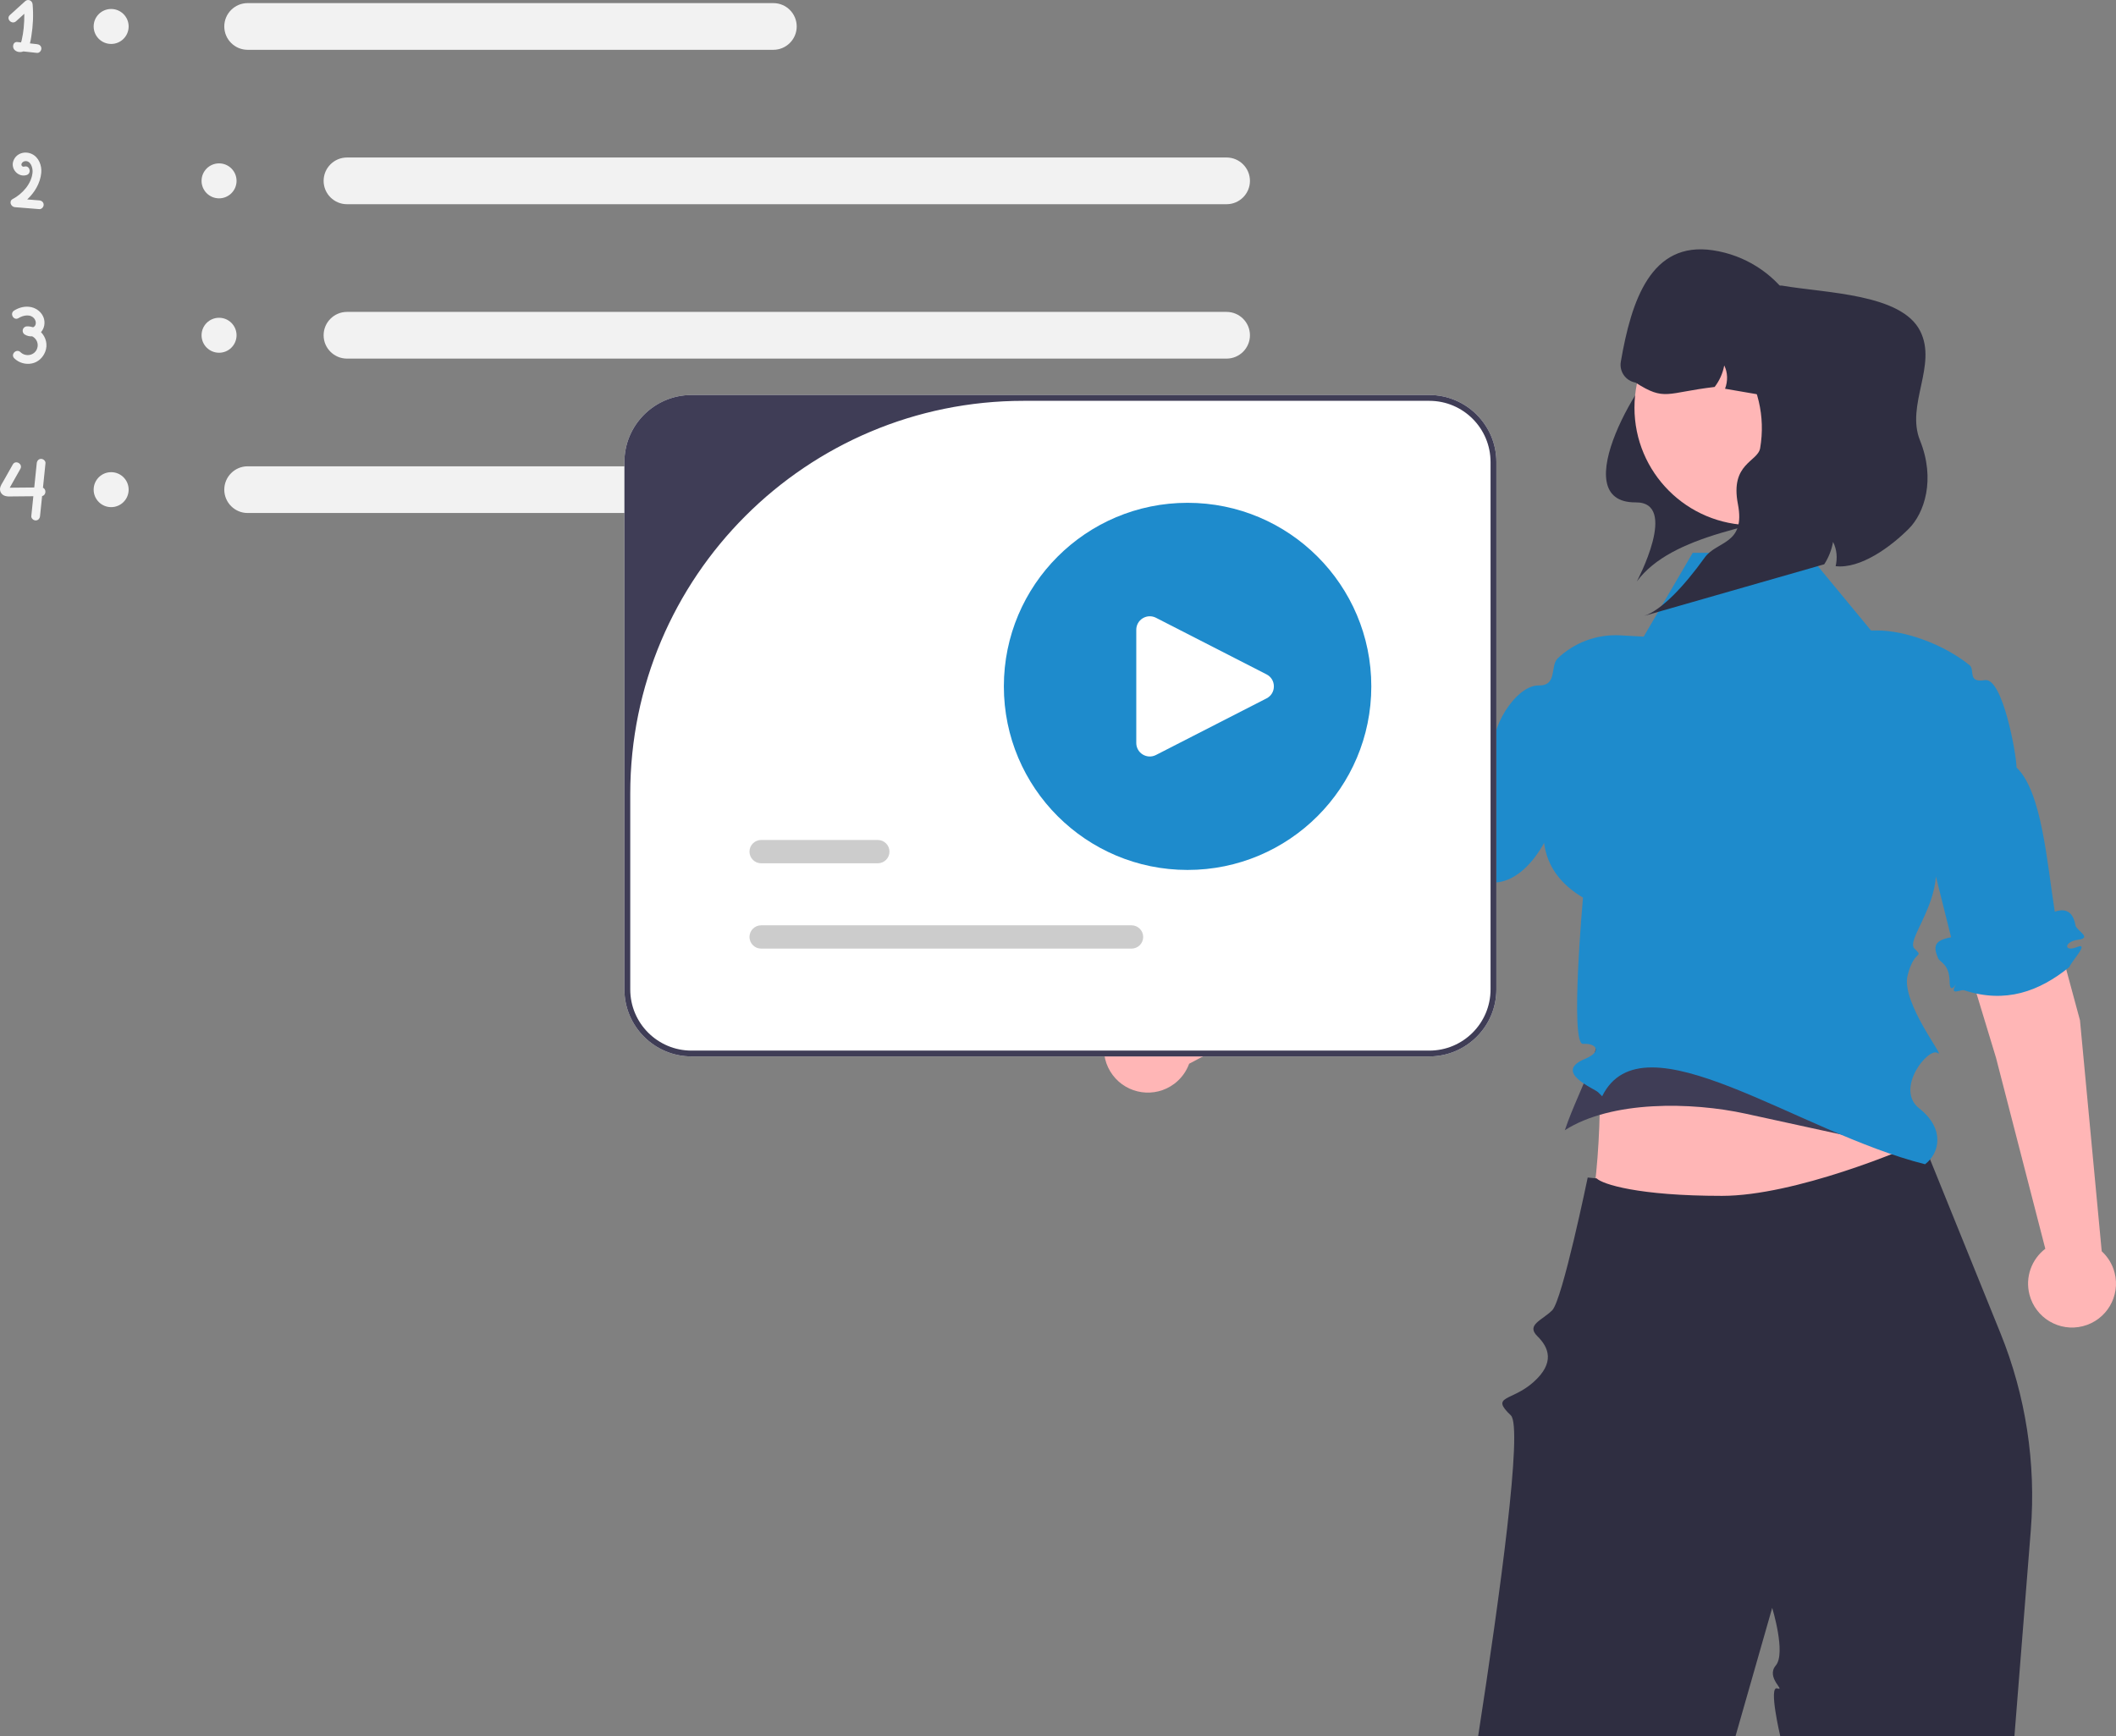
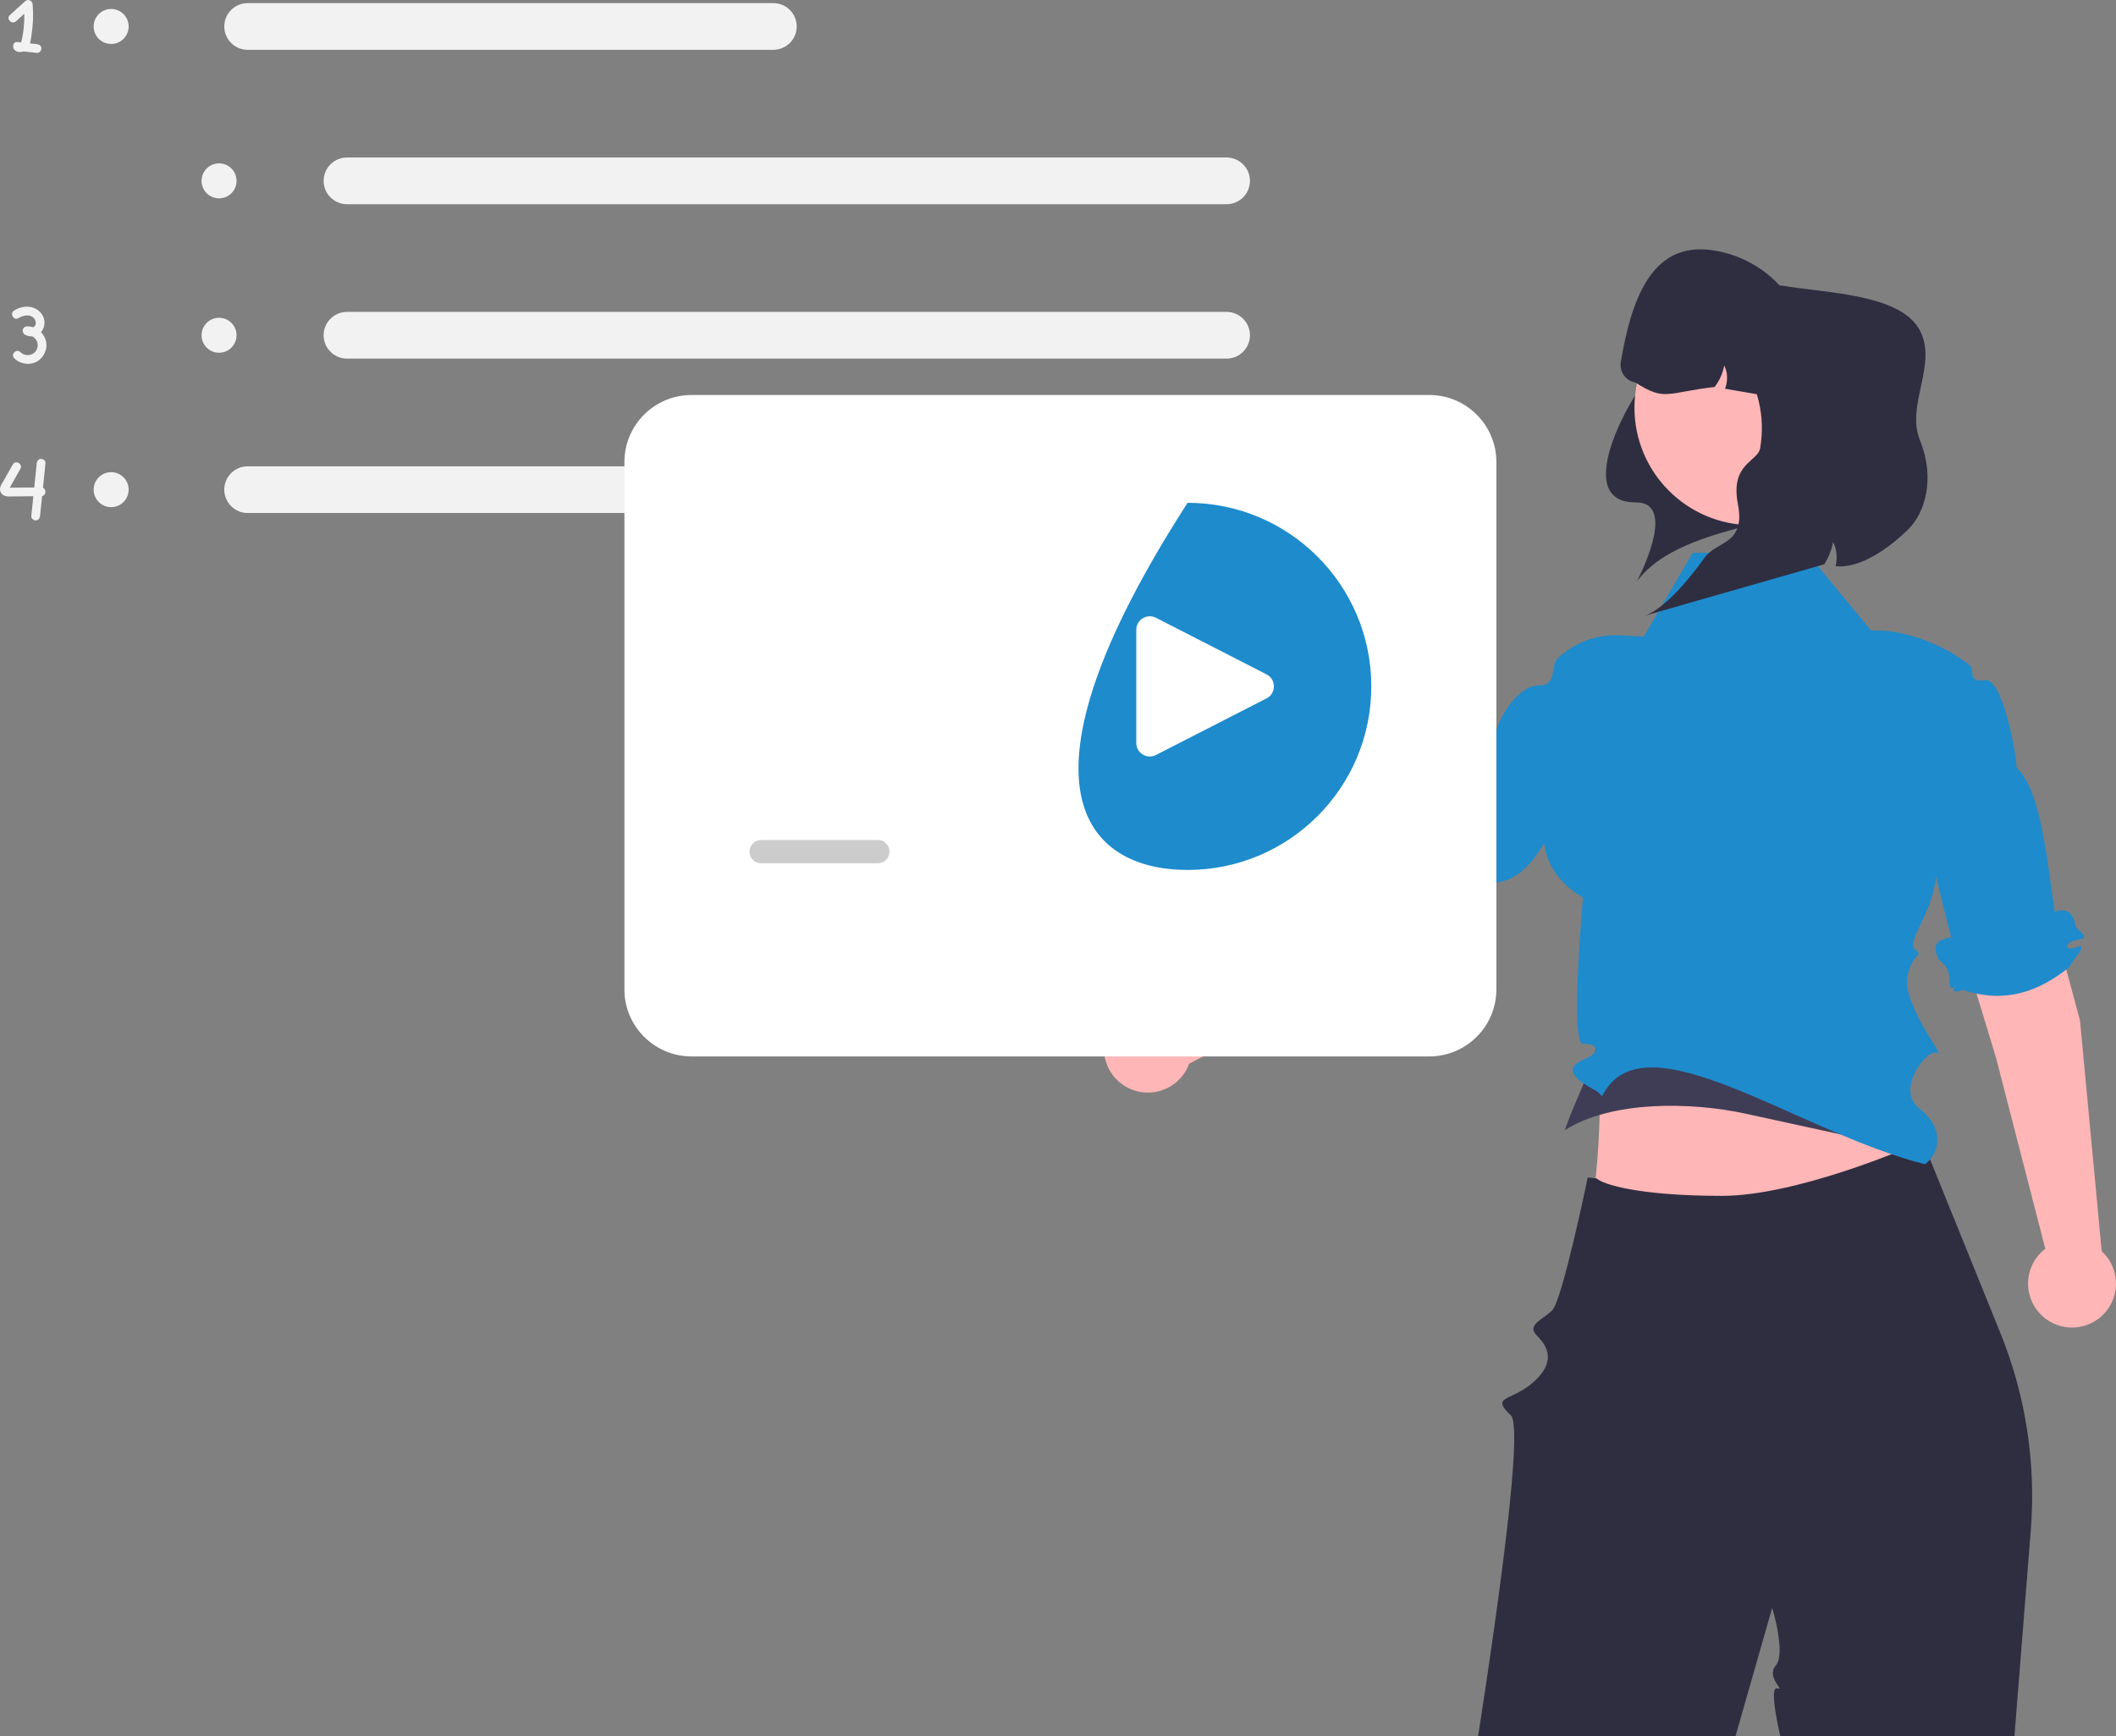
<svg xmlns="http://www.w3.org/2000/svg" width="412" height="338" viewBox="0 0 412 338" fill="none">
  <rect x="0" y="0" width="412" height="338" fill="#808080" stroke="none" />
  <g clip-path="url(#clip0_125_307)">
    <path d="M310.792 194.543C312.098 211.755 311.786 227.834 308.668 241.947L354.591 241.915L375.371 227.462C369.694 208.414 365.833 205.165 370.1 191.909L310.792 194.543Z" fill="#FFB6B6" />
    <path d="M311.36 193.629C312.666 204.871 307.804 210.835 304.686 220.053L304.686 220.053C313.776 214.24 329.345 214.537 339.889 216.838L372.823 224.024C367.146 211.583 366.401 200.567 370.667 191.909L311.36 193.629Z" fill="#3F3D56" />
    <path d="M374.329 222.108L389.509 259.592C394.429 271.743 396.45 284.871 395.411 297.938L392.227 338H346.62C346.62 338 344.303 328.19 346.04 328.736C347.778 329.282 343.744 326.635 345.761 324.271C347.778 321.907 345.059 313.055 345.059 313.055C345.059 313.055 342.151 323.193 337.927 338H287.812C292.036 310.678 296.545 277.836 294.177 275.584C290.083 271.692 294.319 272.895 298.566 269.111C302.813 265.332 301.57 262.359 299.332 260.153C297.101 257.951 300.247 257.089 302.228 255.115C304.204 253.141 309.139 229.268 309.139 229.268C309.173 229.29 310.836 229.417 310.87 229.434C312.005 230.569 318.982 232.838 335.286 232.838C349.481 232.838 371.11 223.742 373.796 222.386C374.148 222.205 374.329 222.108 374.329 222.108Z" fill="#2F2E41" />
    <path d="M48.221 0.604C45.711 0.604 43.669 2.644 43.669 5.152C43.669 7.659 45.711 9.699 48.221 9.699H150.574C153.083 9.699 155.125 7.659 155.125 5.152C155.125 2.644 153.083 0.604 150.574 0.604H48.221Z" fill="#F2F2F2" />
    <path d="M48.221 90.79C45.711 90.79 43.669 92.83 43.669 95.337C43.669 97.845 45.711 99.885 48.221 99.885H150.574C153.083 99.885 155.125 97.845 155.125 95.337C155.125 92.83 153.083 90.79 150.574 90.79H48.221Z" fill="#F2F2F2" />
    <path d="M67.562 30.666C65.053 30.666 63.011 32.706 63.011 35.214C63.011 37.721 65.053 39.761 67.562 39.761H238.822C241.332 39.761 243.374 37.721 243.374 35.214C243.374 32.706 241.332 30.666 238.822 30.666H67.562Z" fill="#F2F2F2" />
    <path d="M67.562 60.728C65.053 60.728 63.011 62.768 63.011 65.275C63.011 67.783 65.053 69.823 67.562 69.823H238.822C241.332 69.823 243.374 67.783 243.374 65.275C243.374 62.768 241.332 60.728 238.822 60.728H67.562Z" fill="#F2F2F2" />
    <path d="M21.642 8.556C23.524 8.556 25.049 7.032 25.049 5.152C25.049 3.272 23.524 1.748 21.642 1.748C19.761 1.748 18.235 3.272 18.235 5.152C18.235 7.032 19.761 8.556 21.642 8.556Z" fill="#F2F2F2" />
    <path d="M21.642 98.741C23.524 98.741 25.049 97.217 25.049 95.337C25.049 93.457 23.524 91.933 21.642 91.933C19.761 91.933 18.235 93.457 18.235 95.337C18.235 97.217 19.761 98.741 21.642 98.741Z" fill="#F2F2F2" />
    <path d="M42.652 38.617C44.534 38.617 46.059 37.093 46.059 35.214C46.059 33.334 44.534 31.81 42.652 31.81C40.77 31.81 39.245 33.334 39.245 35.214C39.245 37.093 40.77 38.617 42.652 38.617Z" fill="#F2F2F2" />
    <path d="M42.652 68.679C44.534 68.679 46.059 67.155 46.059 65.275C46.059 63.395 44.534 61.871 42.652 61.871C40.77 61.871 39.245 63.395 39.245 65.275C39.245 67.155 40.77 68.679 42.652 68.679Z" fill="#F2F2F2" />
    <path d="M7.203 8.598L5.827 8.448C5.962 7.992 6.028 7.505 6.101 7.061C6.438 5.002 6.53 2.919 6.35 0.84C6.287 0.103 5.467 -0.279 4.896 0.238L1.921 2.935C1.107 3.672 2.314 4.873 3.125 4.138C3.661 3.653 4.196 3.168 4.732 2.682C4.743 3.626 4.707 4.57 4.607 5.51C4.528 6.253 4.414 6.999 4.247 7.727C4.208 7.897 4.171 8.096 4.085 8.259C3.844 8.233 3.603 8.207 3.362 8.181C2.554 8.093 2.34 9.134 2.76 9.634C3.203 10.161 3.942 10.245 4.556 10.012L7.203 10.3C7.661 10.35 8.055 9.873 8.055 9.449C8.055 8.947 7.663 8.648 7.203 8.598V8.598ZM3.9 8.445C3.881 8.451 3.864 8.457 3.863 8.452C3.859 8.431 3.876 8.433 3.9 8.445Z" fill="#F2F2F2" />
-     <path d="M7.65 39.017C6.865 38.954 6.08 38.891 5.295 38.828C6.768 37.471 7.842 35.632 8.032 33.66C8.171 32.224 7.558 30.611 6.185 29.975C4.803 29.335 3.129 29.856 2.597 31.345C2.037 32.912 3.566 34.592 5.182 34.081C6.224 33.752 5.779 32.109 4.729 32.44C4.477 32.52 4.188 32.362 4.172 32.064C4.154 31.748 4.476 31.466 4.761 31.401C5.927 31.136 6.401 32.629 6.342 33.496C6.192 35.733 4.372 37.755 2.473 38.752C1.67 39.174 2.12 40.275 2.903 40.338C4.485 40.465 6.068 40.592 7.65 40.719C8.109 40.756 8.502 40.302 8.502 39.868C8.502 39.377 8.111 39.054 7.65 39.017V39.017Z" fill="#F2F2F2" />
    <path d="M7.981 64.668C8.653 63.936 8.832 62.811 8.506 61.881C8.138 60.83 7.188 60.053 6.11 59.806C4.945 59.539 3.748 59.845 2.749 60.465C1.819 61.042 2.674 62.515 3.608 61.935C4.553 61.349 6.065 61.059 6.773 62.172C7.017 62.556 7.065 63.156 6.743 63.513C6.657 63.609 6.554 63.672 6.447 63.718C6.069 63.598 5.668 63.532 5.247 63.544C4.394 63.569 4.1 64.677 4.817 65.13C5.261 65.41 5.772 65.518 6.274 65.482C7.124 65.926 7.604 66.933 7.203 67.934C6.678 69.246 4.977 69.531 3.985 68.563C3.2 67.797 1.995 68.999 2.781 69.766C3.688 70.652 4.978 71.015 6.218 70.763C7.424 70.518 8.354 69.624 8.8 68.503C9.356 67.105 8.932 65.641 7.981 64.668L7.981 64.668Z" fill="#F2F2F2" />
    <path d="M8.366 94.968C8.529 93.377 8.693 91.787 8.857 90.196C8.904 89.738 8.432 89.345 8.005 89.345C7.506 89.345 7.201 89.737 7.154 90.196L6.668 94.915C5.086 94.931 3.504 94.948 1.921 94.958C1.912 94.958 1.907 94.957 1.898 94.957L1.903 94.947L2.109 94.581C2.224 94.378 2.338 94.175 2.453 93.972L3.965 91.292C4.504 90.337 3.033 89.478 2.494 90.433C1.91 91.468 1.326 92.504 0.741 93.539C0.457 94.043 0.032 94.6 0.002 95.196C-0.031 95.844 0.398 96.377 1.007 96.563C1.501 96.714 2.051 96.659 2.56 96.654L4.332 96.638C5.052 96.632 5.772 96.625 6.492 96.618C6.36 97.905 6.227 99.192 6.095 100.478C6.048 100.936 6.52 101.329 6.946 101.329C7.446 101.329 7.751 100.938 7.798 100.478C7.932 99.181 8.065 97.883 8.199 96.585C8.995 96.424 9.052 95.257 8.366 94.968ZM1.537 94.947C1.458 94.956 1.473 94.901 1.537 94.947V94.947Z" fill="#F2F2F2" />
    <path d="M404.987 198.657L389.125 139.998C387.712 134.831 382.411 131.753 377.218 133.084H377.218C371.768 134.48 368.606 140.157 370.29 145.521L388.637 205.948L398.236 243.136C395.595 245.158 394.27 248.628 395.149 252.051C396.323 256.625 400.987 259.383 405.565 258.21C410.144 257.037 412.903 252.377 411.729 247.803C411.301 246.133 410.403 244.709 409.219 243.626L404.987 198.657Z" fill="#FFB6B6" />
    <path d="M271.511 186.023L319.706 148.965C323.945 145.686 324.767 139.615 321.552 135.329L321.552 135.329C318.178 130.831 311.719 130.08 307.402 133.685L258.52 173.713L227.791 196.784C224.912 195.119 221.197 195.221 218.366 197.34C214.584 200.172 213.815 205.532 216.65 209.311C219.484 213.09 224.848 213.858 228.631 211.026C230.012 209.992 230.986 208.62 231.535 207.112L271.511 186.023Z" fill="#FFB6B6" />
    <path d="M351.807 107.637H329.581L320.037 123.956L315.489 123.705C310.793 123.446 306.471 125.183 303.323 128.16C301.749 129.649 303.329 133.53 299.581 133.46C295.117 133.377 289.62 142.256 291.059 146.869V171.831C298.196 171.568 304.244 160.103 304.119 150.84C304.119 150.84 293.782 166.18 308.218 174.765C308.218 174.765 305.643 203.421 308.218 203.247C310.793 203.073 312.068 204.736 308.599 206.174C302.332 208.772 310.415 211.913 311.182 212.68C311.694 213.191 311.949 213.446 311.949 213.446C319.903 197.309 349.977 220.467 374.823 226.681C377.646 224.548 378.784 219.814 373.672 215.791C368.865 212.009 375.516 203.728 377.304 205.039C379.05 206.32 370.1 195.201 371.418 189.934C372.736 184.667 374.713 186.642 372.736 184.667C370.759 182.691 381.108 172.55 375.033 163.058L379.893 182.489C376.615 183.087 376.363 184.232 377.367 186.581C377.714 187.394 379.56 187.677 379.599 191.101C379.638 194.524 381.754 189.864 380.696 191.91C379.638 193.956 381.819 192.543 382.477 192.822C390.48 195.425 397.045 193.052 402.918 188.283C403.303 187.211 406.967 183.364 404.375 184.406C401.783 185.447 401.842 183.318 404.652 182.964C407.461 182.61 404.298 181.179 404.118 180.197C403.786 178.381 402.913 176.549 400.079 177.504C398.561 167.971 397.573 154.119 392.635 149.442C392.635 147.013 389.953 131.859 386.467 132.425C382.982 132.99 384.607 130.411 383.478 129.503C378.388 125.409 370.93 122.751 365.462 122.751H364.294L351.807 107.637H351.807Z" fill="#1E8BCC" />
    <path d="M358.369 98.062C342.255 102.283 325.539 104.027 318.708 113.2C318.708 113.2 326.942 97.749 318.491 97.816C304.293 97.929 319.97 71.756 325.25 68.605C334.049 63.352 354.861 66.933 354.861 66.933L365.273 79.935L358.369 98.062Z" fill="#2F2E41" />
    <path d="M341.141 102.253C353.788 102.253 364.04 92.01 364.04 79.374C364.04 66.738 353.788 56.495 341.141 56.495C328.494 56.495 318.242 66.738 318.242 79.374C318.242 92.01 328.494 102.253 341.141 102.253Z" fill="#FFB6B6" />
    <path d="M352.12 74.453L351.448 78.362L335.878 75.69C336.435 74.232 336.426 72.549 335.717 71.147C335.447 72.67 334.795 74.12 333.852 75.342C324.391 76.457 324.198 78.164 318.455 74.492C316.54 74.164 315.255 72.347 315.584 70.434V70.434C317.644 58.45 321.479 46.92 333.513 48.731C339.766 49.672 344.995 53.12 348.365 57.874C351.643 62.517 353.159 68.41 352.12 74.453Z" fill="#2F2E41" />
    <path d="M342.713 87.255C344.854 74.801 336.485 62.972 324.021 60.833C322.494 60.571 320.977 60.468 319.485 60.51C321.646 58.057 324.643 56.377 328.022 55.9L346.922 55.604C355.566 57.088 370.189 57.182 373.862 64.433C377.252 71.101 371.041 78.818 373.835 85.745C376.897 93.336 374.697 99.895 371.668 102.935C368.164 106.452 362.276 110.791 357.411 110.238C357.784 108.657 357.65 106.969 356.911 105.51C356.635 107.057 356.045 108.55 355.192 109.868L320.172 119.903C323.516 118.788 327.897 114.157 331.916 108.561C334.295 105.248 339.921 106.075 338.381 98.137C336.842 90.199 342.25 89.948 342.713 87.255Z" fill="#2F2E41" />
    <path d="M278.295 205.69H134.638C127.437 205.69 121.578 199.837 121.578 192.642V89.957C121.578 82.762 127.437 76.908 134.638 76.908H278.295C285.496 76.908 291.355 82.762 291.355 89.957V192.642C291.355 199.837 285.496 205.69 278.295 205.69Z" fill="white" />
-     <path d="M278.295 205.69H134.638C127.437 205.69 121.578 199.837 121.578 192.642V89.957C121.578 82.762 127.437 76.908 134.638 76.908H278.295C285.496 76.908 291.355 82.762 291.355 89.957V192.642C291.355 199.837 285.496 205.69 278.295 205.69ZM199.293 78.043C156.999 78.043 122.714 112.299 122.714 154.556V192.642C122.714 199.221 128.052 204.555 134.638 204.555H278.295C284.88 204.555 290.219 199.221 290.219 192.642V89.957C290.219 83.377 284.88 78.043 278.295 78.043H199.293Z" fill="#3F3D56" />
    <path d="M170.914 168.086H148.202C146.95 168.086 145.931 167.068 145.931 165.817C145.931 164.565 146.95 163.547 148.202 163.547H170.914C172.167 163.547 173.186 164.565 173.186 165.817C173.186 167.068 172.167 168.086 170.914 168.086Z" fill="#CCCCCC" />
-     <path d="M220.314 184.699H148.202C146.95 184.699 145.931 183.681 145.931 182.43C145.931 181.179 146.95 180.161 148.202 180.161H220.314C221.567 180.161 222.586 181.179 222.586 182.43C222.586 183.681 221.567 184.699 220.314 184.699Z" fill="#CCCCCC" />
-     <path d="M231.23 169.381C250.987 169.381 267.003 153.38 267.003 133.64C267.003 113.901 250.987 97.899 231.23 97.899C211.474 97.899 195.458 113.901 195.458 133.64C195.458 153.38 211.474 169.381 231.23 169.381Z" fill="#1E8BCC" />
+     <path d="M231.23 169.381C250.987 169.381 267.003 153.38 267.003 133.64C267.003 113.901 250.987 97.899 231.23 97.899C195.458 153.38 211.474 169.381 231.23 169.381Z" fill="#1E8BCC" />
    <path d="M223.871 119.989C223.396 119.989 222.923 120.119 222.5 120.377C221.712 120.859 221.241 121.697 221.241 122.62V144.661C221.241 145.584 221.712 146.422 222.5 146.904C223.289 147.385 224.25 147.421 225.072 147.001L246.601 135.98C247.497 135.522 248.032 134.647 248.032 133.641C248.032 132.634 247.497 131.759 246.601 131.301L225.072 120.28C224.691 120.085 224.281 119.989 223.871 119.989Z" fill="white" />
  </g>
  <defs>
    <clipPath id="clip0_125_307">
      <rect width="412" height="338" fill="white" />
    </clipPath>
  </defs>
</svg>